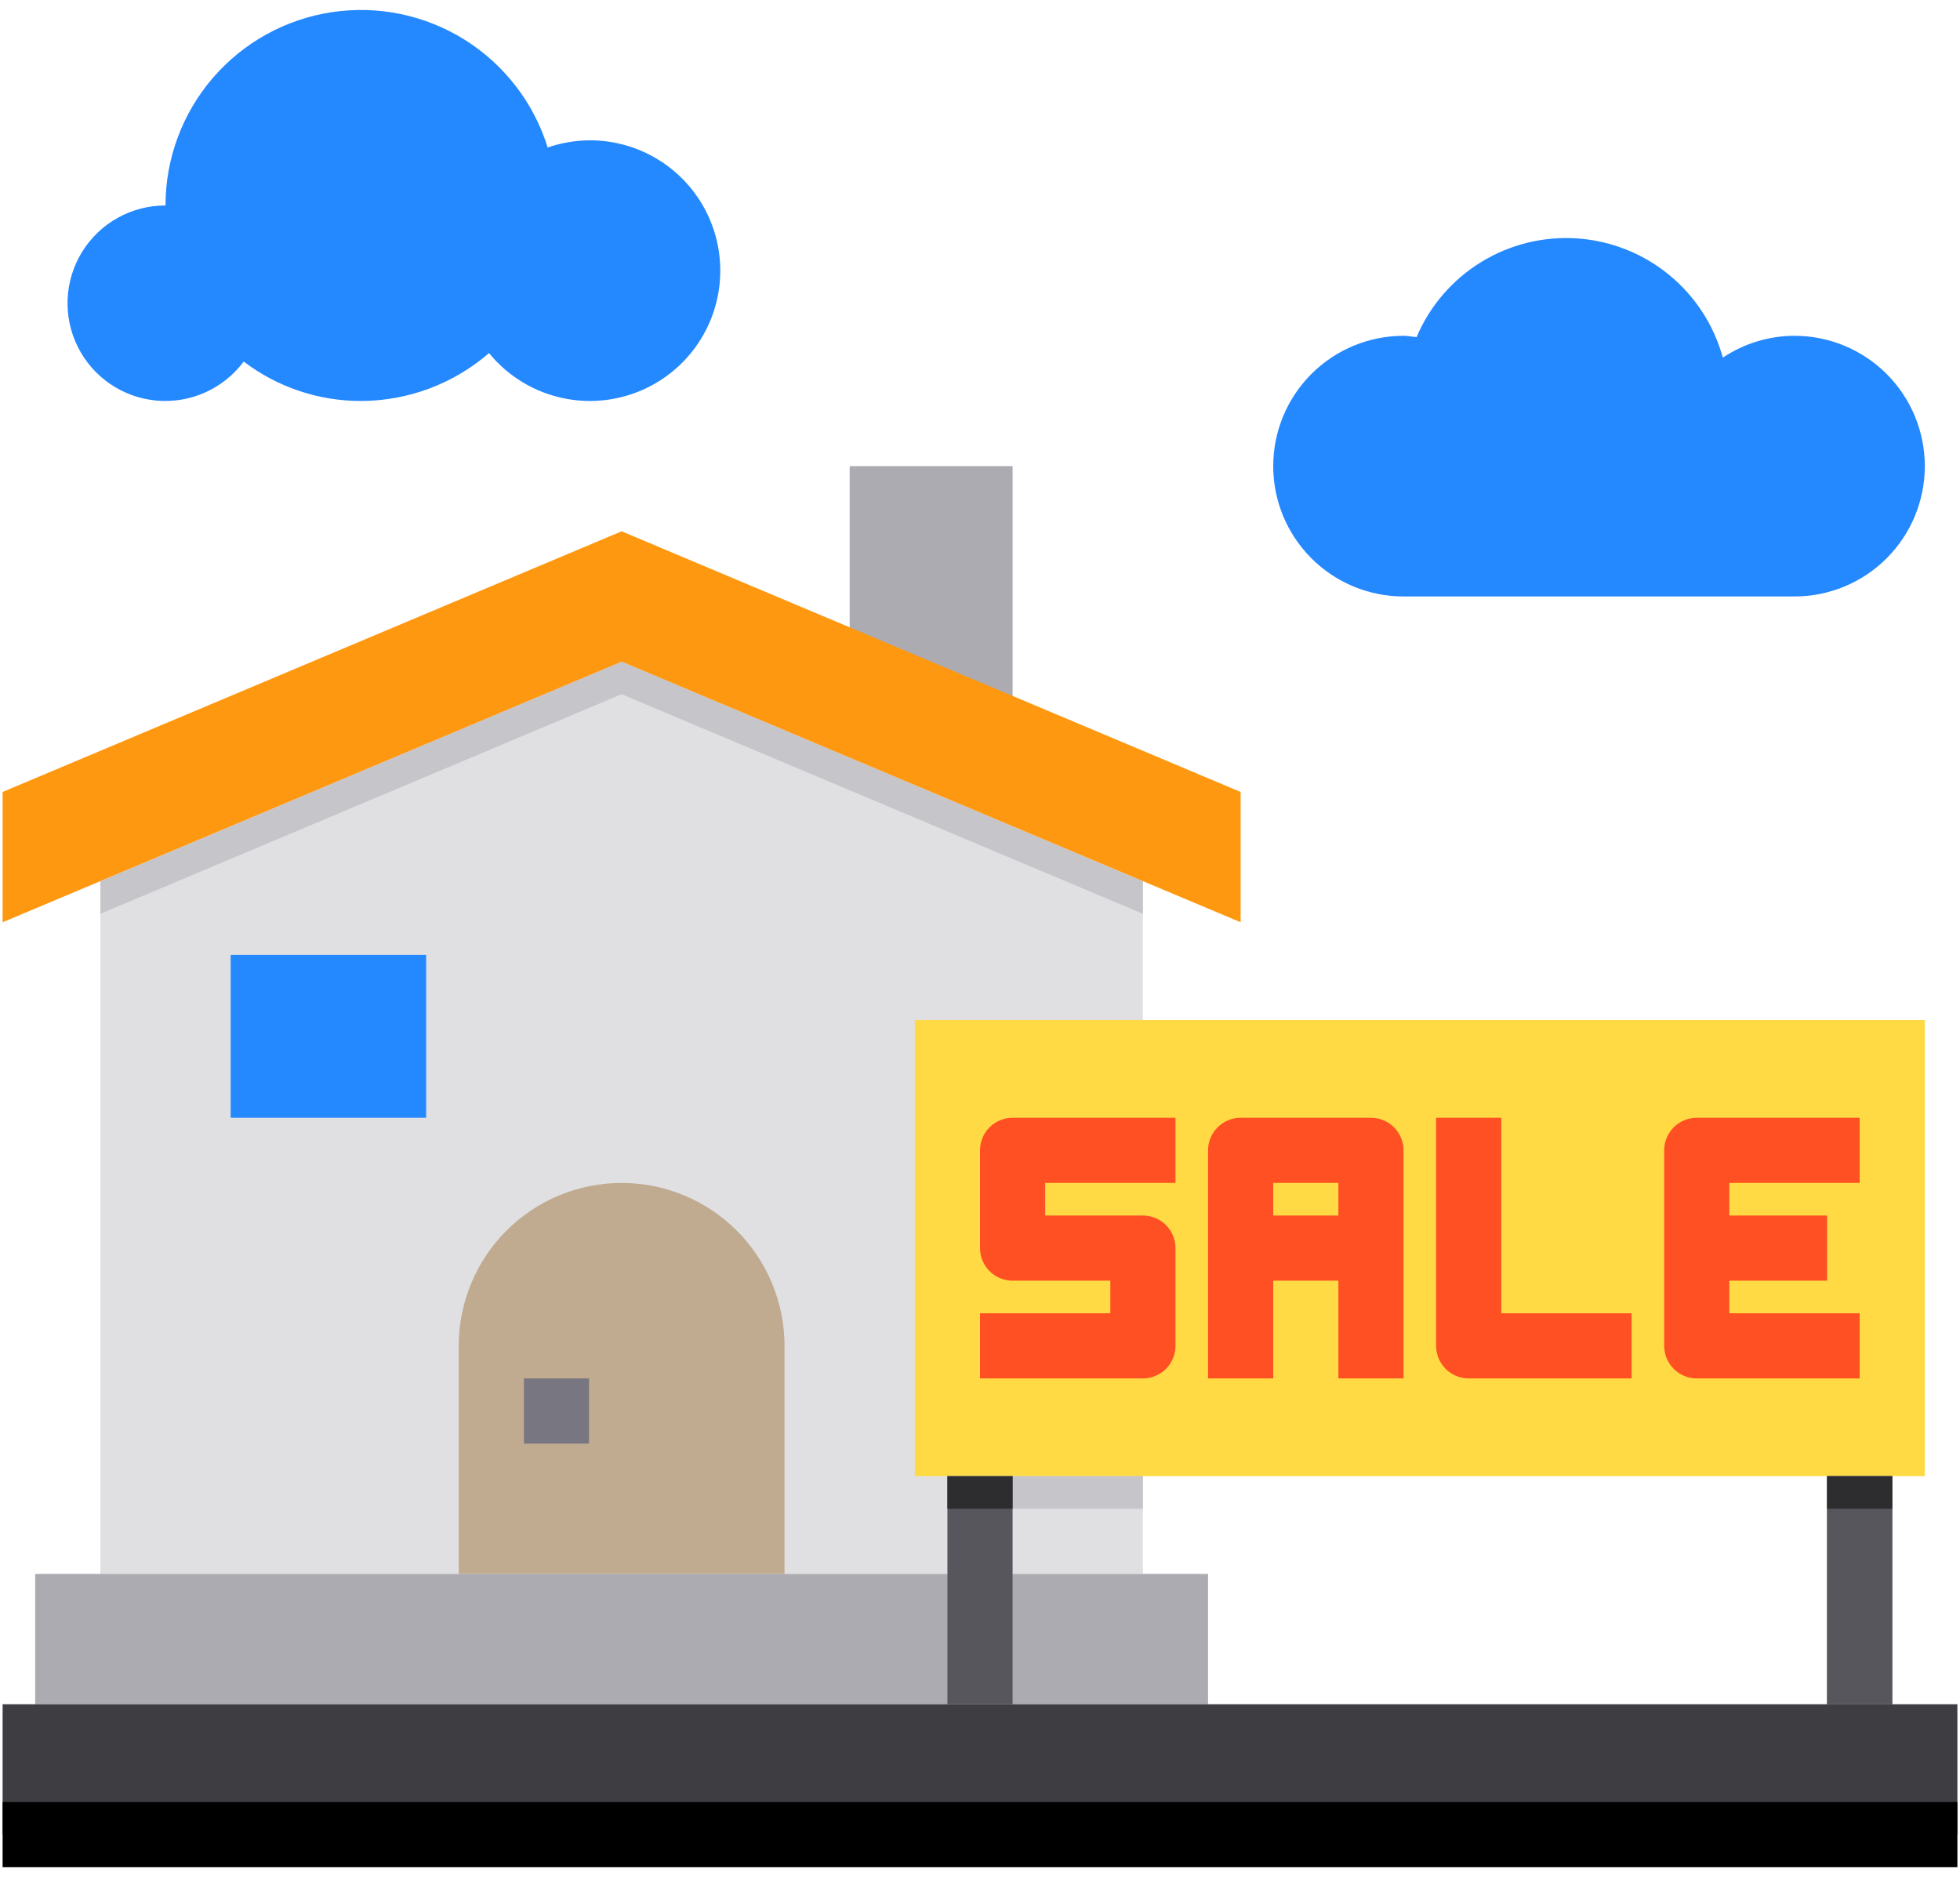
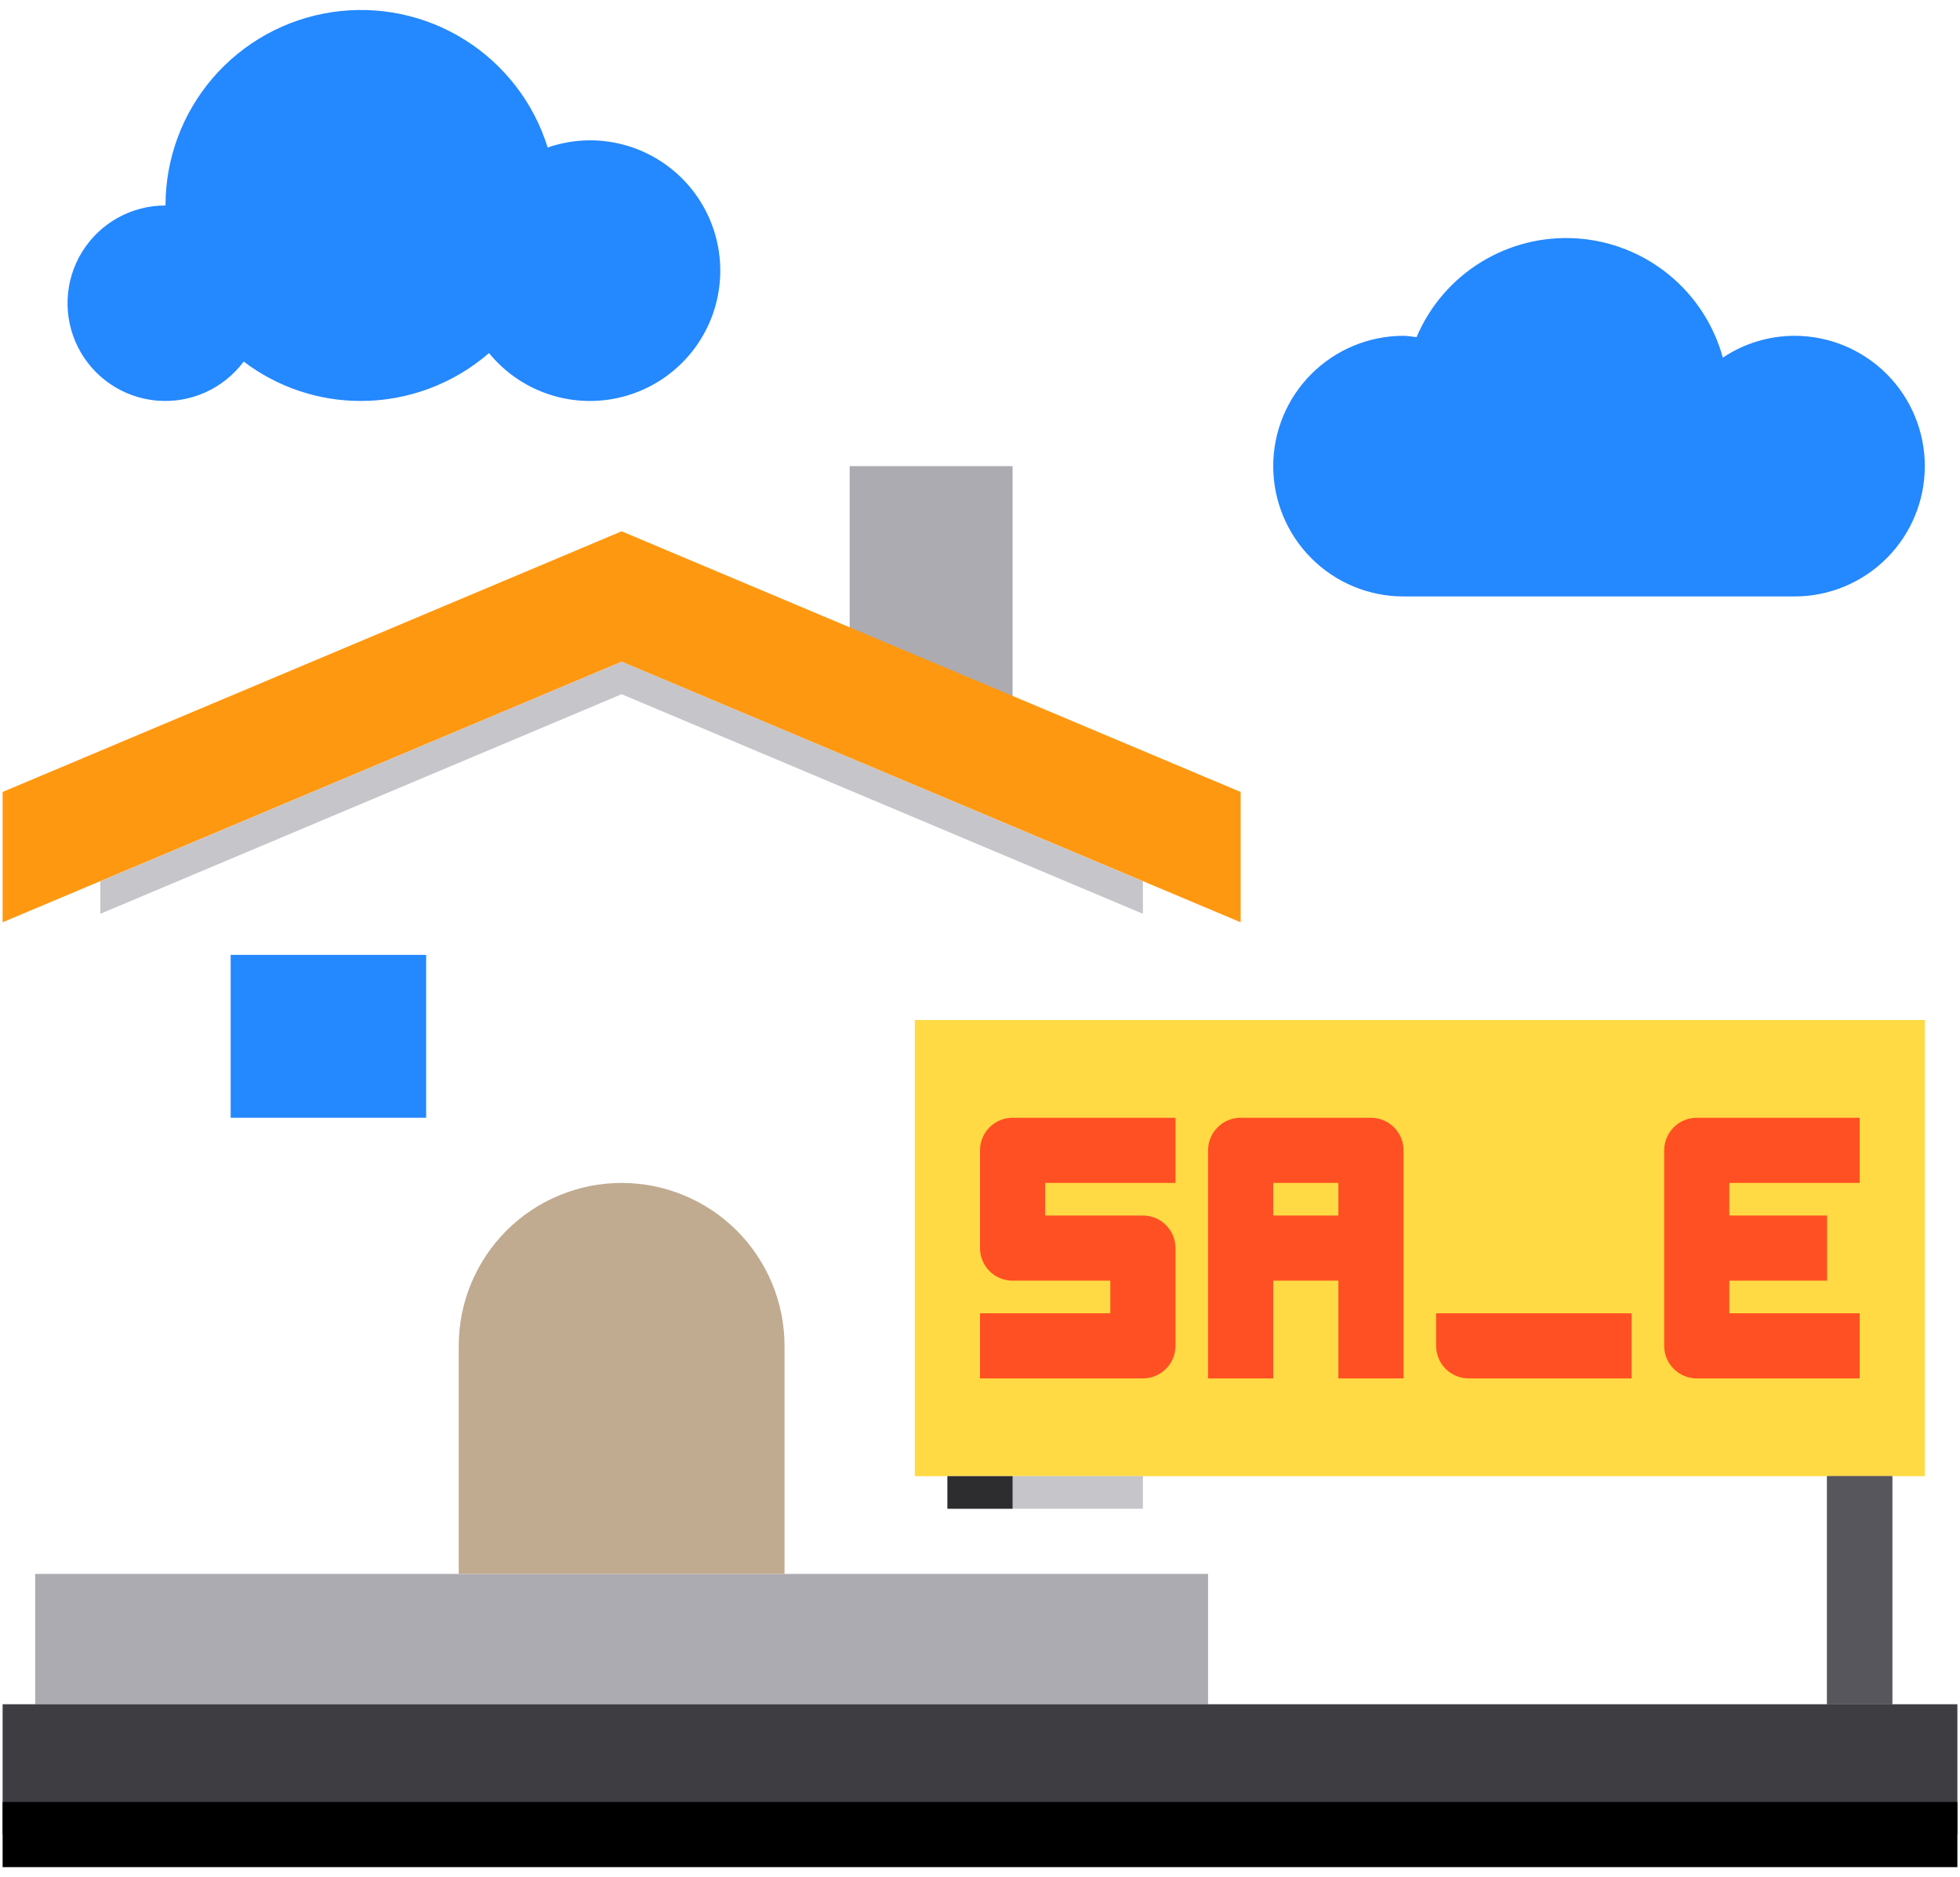
<svg xmlns="http://www.w3.org/2000/svg" width="141" height="135" viewBox="0 0 141 135" fill="none">
-   <path d="M82.219 63.391V113.219H7.219V63.391L44.719 47.594L82.219 63.391Z" fill="#E0E0E2" />
  <path d="M61.125 33.531H72.844V52.281H61.125V33.531Z" fill="#ACABB1" />
  <path d="M82.219 63.391V65.734L44.719 49.938L7.219 65.734V63.391L44.719 47.594L82.219 63.391Z" fill="#C6C5CA" />
  <path d="M2.531 113.219H86.906V122.594H2.531V113.219Z" fill="#ACABB1" />
  <path d="M140.812 122.594V131.969H0.188V122.594H2.531H70.5H86.906H133.781H140.812Z" fill="#3E3D42" />
  <path d="M65.812 73.375H138.469V106.188H65.812V73.375Z" fill="#FFDA44" />
  <path d="M16.594 68.688H30.656V80.406H16.594V68.688Z" fill="#2488FF" />
  <path d="M89.25 56.969V66.344L44.719 47.594L0.188 66.344V56.969L44.719 38.219L89.25 56.969Z" fill="#FF9811" />
  <path d="M129.094 24.156C131.58 24.156 133.965 25.144 135.723 26.902C137.481 28.66 138.469 31.045 138.469 33.531C138.469 36.018 137.481 38.402 135.723 40.16C133.965 41.919 131.58 42.906 129.094 42.906H100.969C98.482 42.906 96.098 41.919 94.34 40.16C92.582 38.402 91.594 36.018 91.594 33.531C91.594 31.045 92.582 28.66 94.34 26.902C96.098 25.144 98.482 24.156 100.969 24.156C101.297 24.156 101.602 24.227 101.906 24.25C102.854 22.014 104.474 20.129 106.543 18.857C108.611 17.584 111.024 16.988 113.447 17.15C115.87 17.313 118.182 18.226 120.062 19.763C121.942 21.3 123.297 23.384 123.938 25.727C125.463 24.705 127.258 24.159 129.094 24.156Z" fill="#2488FF" />
  <path d="M42.375 10.094C43.959 10.083 45.521 10.473 46.913 11.229C48.306 11.985 49.484 13.081 50.338 14.416C51.192 15.751 51.694 17.28 51.796 18.861C51.899 20.442 51.599 22.023 50.925 23.457C50.251 24.891 49.224 26.131 47.941 27.06C46.658 27.99 45.161 28.579 43.588 28.773C42.016 28.967 40.419 28.759 38.949 28.169C37.479 27.579 36.182 26.626 35.18 25.398C32.622 27.615 29.353 28.838 25.969 28.844C22.921 28.848 19.957 27.852 17.531 26.008C16.815 26.971 15.864 27.735 14.769 28.227C13.674 28.719 12.471 28.922 11.275 28.817C10.079 28.712 8.93 28.303 7.937 27.628C6.944 26.953 6.14 26.035 5.602 24.962C5.065 23.889 4.811 22.696 4.865 21.497C4.918 20.297 5.279 19.132 5.911 18.111C6.543 17.09 7.425 16.248 8.475 15.666C9.524 15.083 10.706 14.778 11.906 14.781C11.906 11.417 13.112 8.164 15.305 5.613C17.498 3.062 20.533 1.382 23.859 0.877C27.185 0.372 30.582 1.077 33.433 2.862C36.284 4.648 38.401 7.397 39.398 10.609C40.357 10.281 41.362 10.107 42.375 10.094Z" fill="#2488FF" />
  <path d="M56.438 113.219H33V96.812C33 93.704 34.235 90.724 36.432 88.526C38.63 86.328 41.611 85.094 44.719 85.094C47.827 85.094 50.807 86.328 53.005 88.526C55.203 90.724 56.438 93.704 56.438 96.812V113.219Z" fill="#C0AB91" />
-   <path d="M37.688 99.156H42.375V103.844H37.688V99.156Z" fill="#787680" />
  <path d="M84.562 96.812V89.781C84.562 89.16 84.316 88.564 83.876 88.124C83.436 87.684 82.84 87.438 82.219 87.438H75.188V85.094H84.562V80.406H72.844C72.222 80.406 71.626 80.653 71.186 81.093C70.747 81.532 70.5 82.128 70.5 82.75V89.781C70.5 90.403 70.747 90.999 71.186 91.439C71.626 91.878 72.222 92.125 72.844 92.125H79.875V94.469H70.5V99.156H82.219C82.84 99.156 83.436 98.909 83.876 98.47C84.316 98.03 84.562 97.434 84.562 96.812Z" fill="#FF5023" />
  <path d="M91.594 92.125H96.281V99.156H100.969V82.75C100.969 82.128 100.722 81.532 100.282 81.093C99.843 80.653 99.247 80.406 98.625 80.406H89.25C88.628 80.406 88.032 80.653 87.593 81.093C87.153 81.532 86.906 82.128 86.906 82.75V99.156H91.594V92.125ZM96.281 85.094V87.438H91.594V85.094H96.281Z" fill="#FF5023" />
-   <path d="M105.656 99.156H117.375V94.469H108V80.406H103.312V96.812C103.312 97.434 103.559 98.03 103.999 98.47C104.439 98.909 105.035 99.156 105.656 99.156Z" fill="#FF5023" />
+   <path d="M105.656 99.156H117.375V94.469H108H103.312V96.812C103.312 97.434 103.559 98.03 103.999 98.47C104.439 98.909 105.035 99.156 105.656 99.156Z" fill="#FF5023" />
  <path d="M122.062 99.156H133.781V94.469H124.406V92.125H131.438V87.438H124.406V85.094H133.781V80.406H122.062C121.441 80.406 120.845 80.653 120.405 81.093C119.966 81.532 119.719 82.128 119.719 82.75V96.812C119.719 97.434 119.966 98.03 120.405 98.47C120.845 98.909 121.441 99.156 122.062 99.156Z" fill="#FF5023" />
  <path d="M0.188 129.625H140.812V134.312H0.188V129.625Z" fill="black" />
  <path d="M68.156 106.188H82.219V108.531H68.156V106.188Z" fill="#C6C5CA" />
  <path d="M131.438 106.188H136.125V122.594H131.438V106.188Z" fill="#57565C" />
-   <path d="M68.156 106.188H72.844V122.594H68.156V106.188Z" fill="#57565C" />
  <path d="M131.438 106.188H136.125V122.594H131.438V106.188Z" fill="#57565C" />
  <path d="M68.156 106.188H72.844V108.531H68.156V106.188Z" fill="#2D2D30" />
-   <path d="M131.438 106.188H136.125V108.531H131.438V106.188Z" fill="#2D2D30" />
</svg>